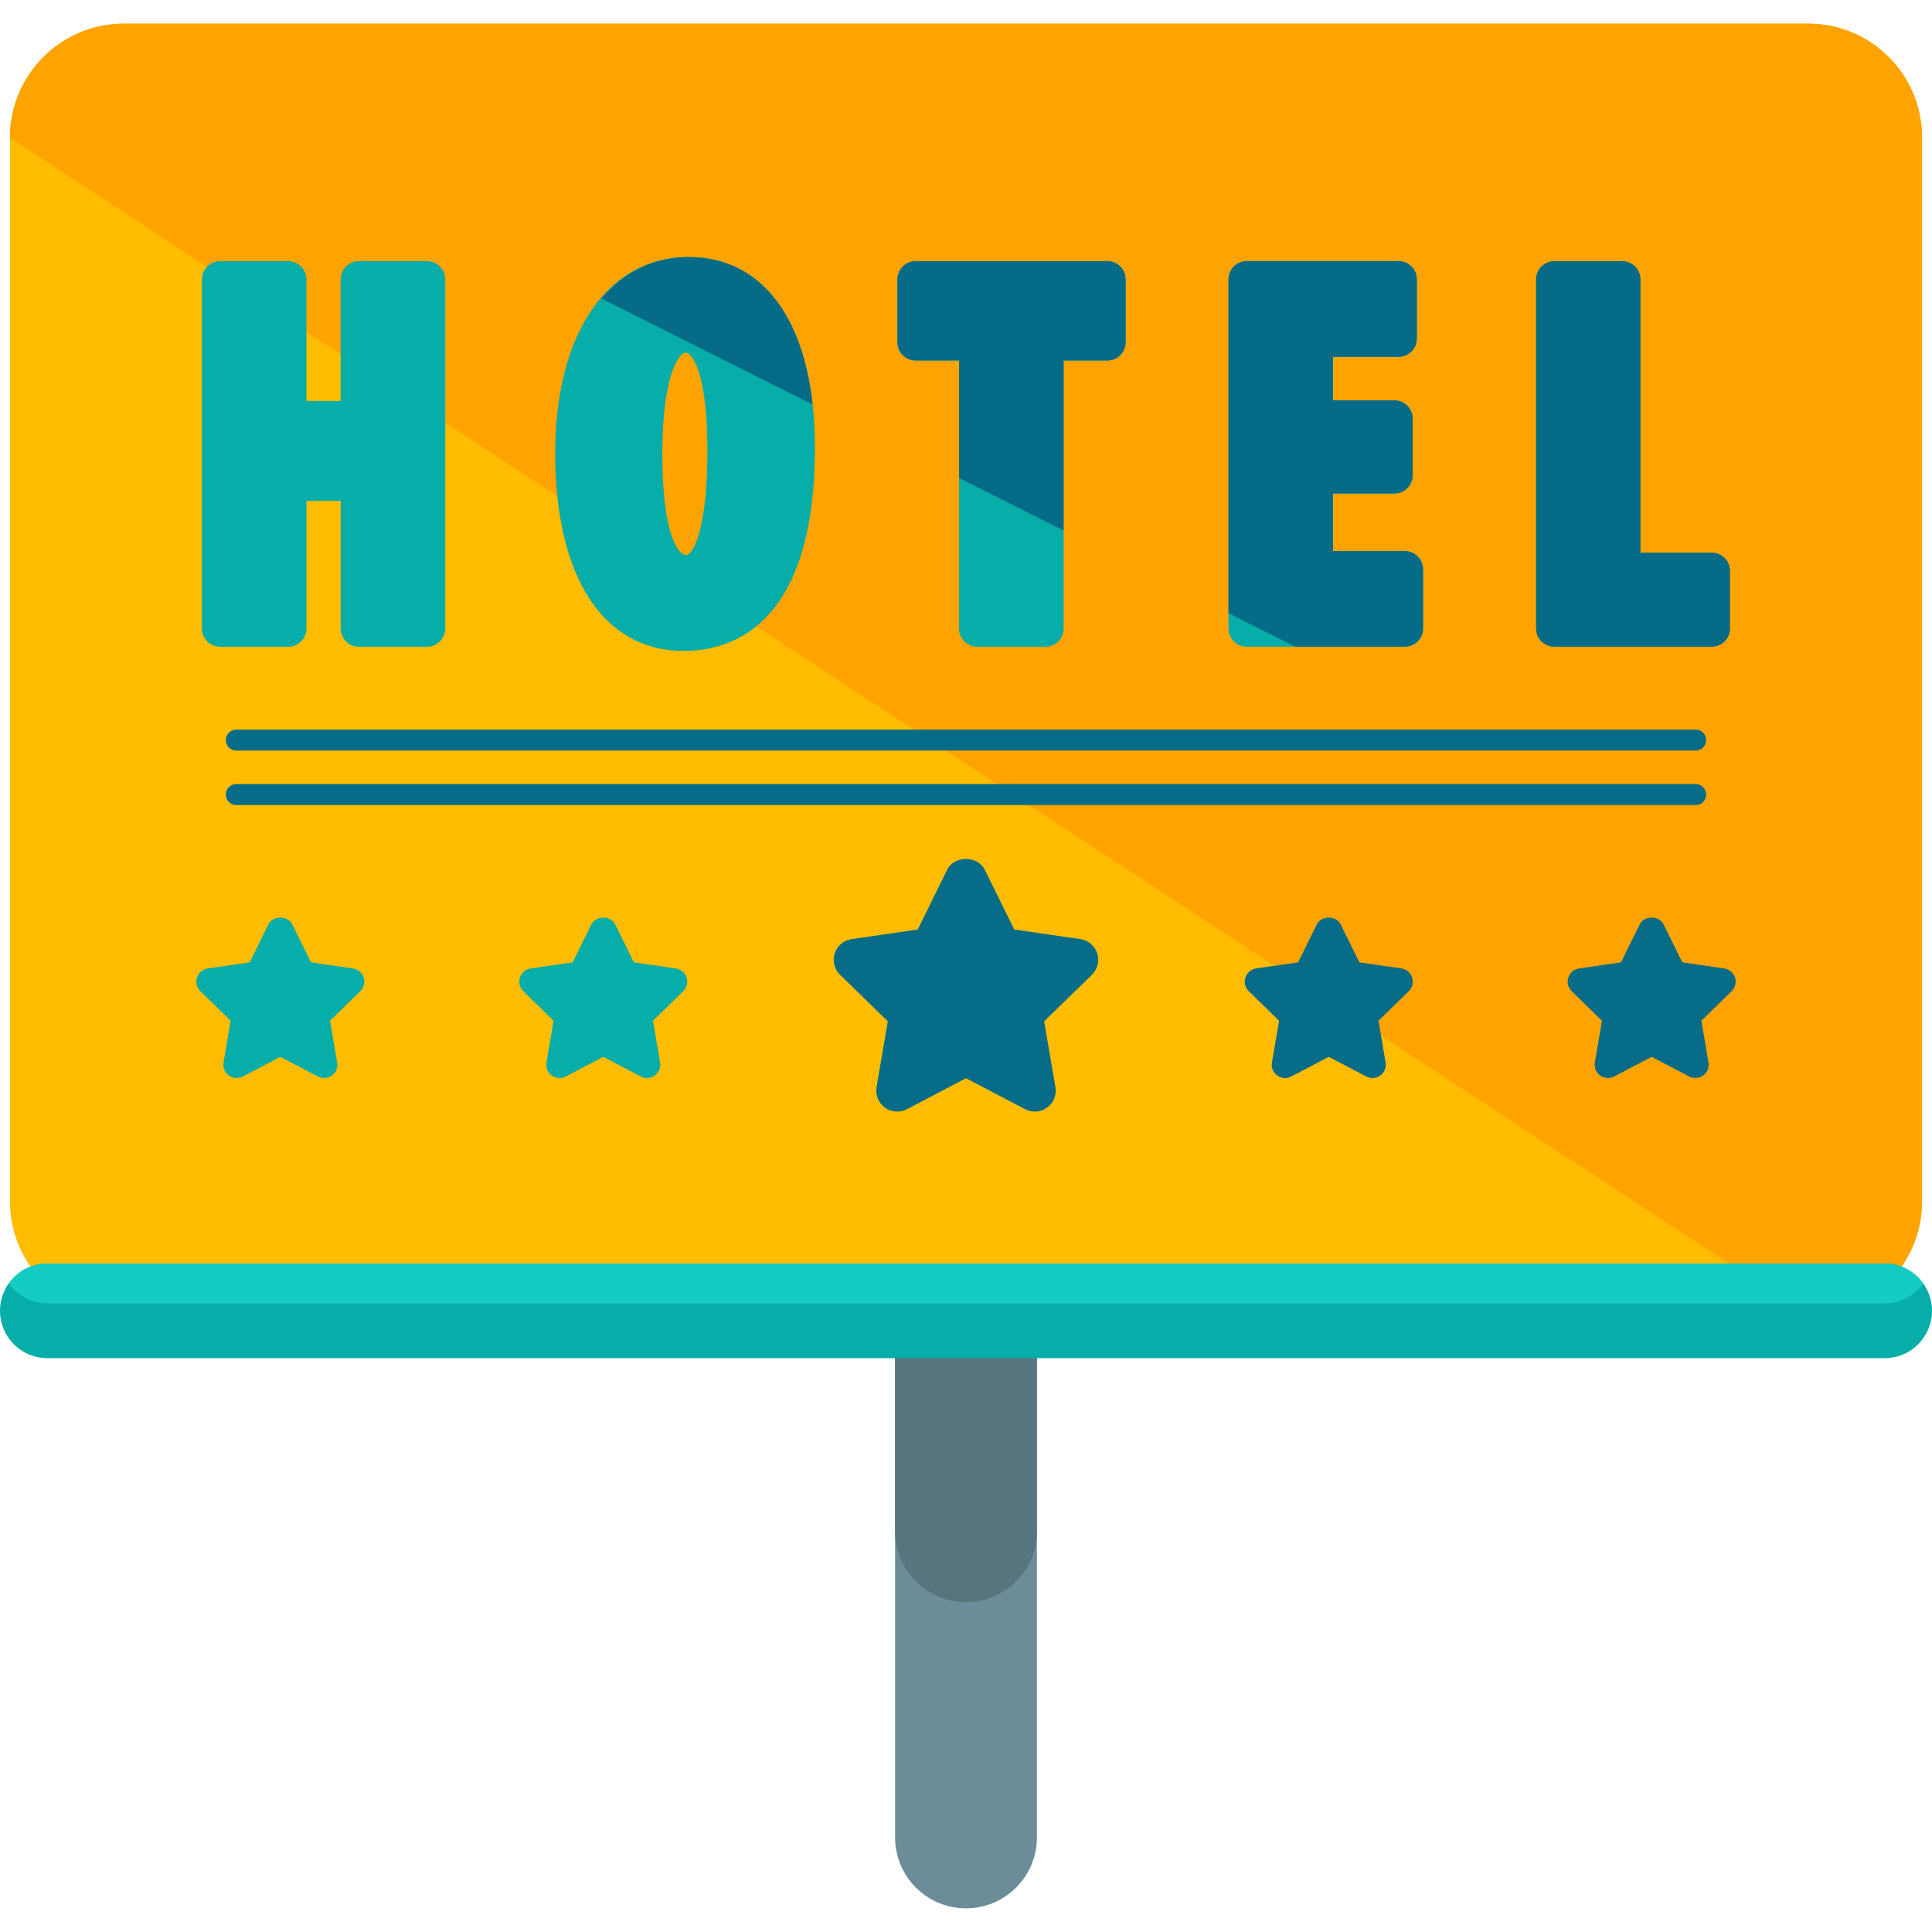
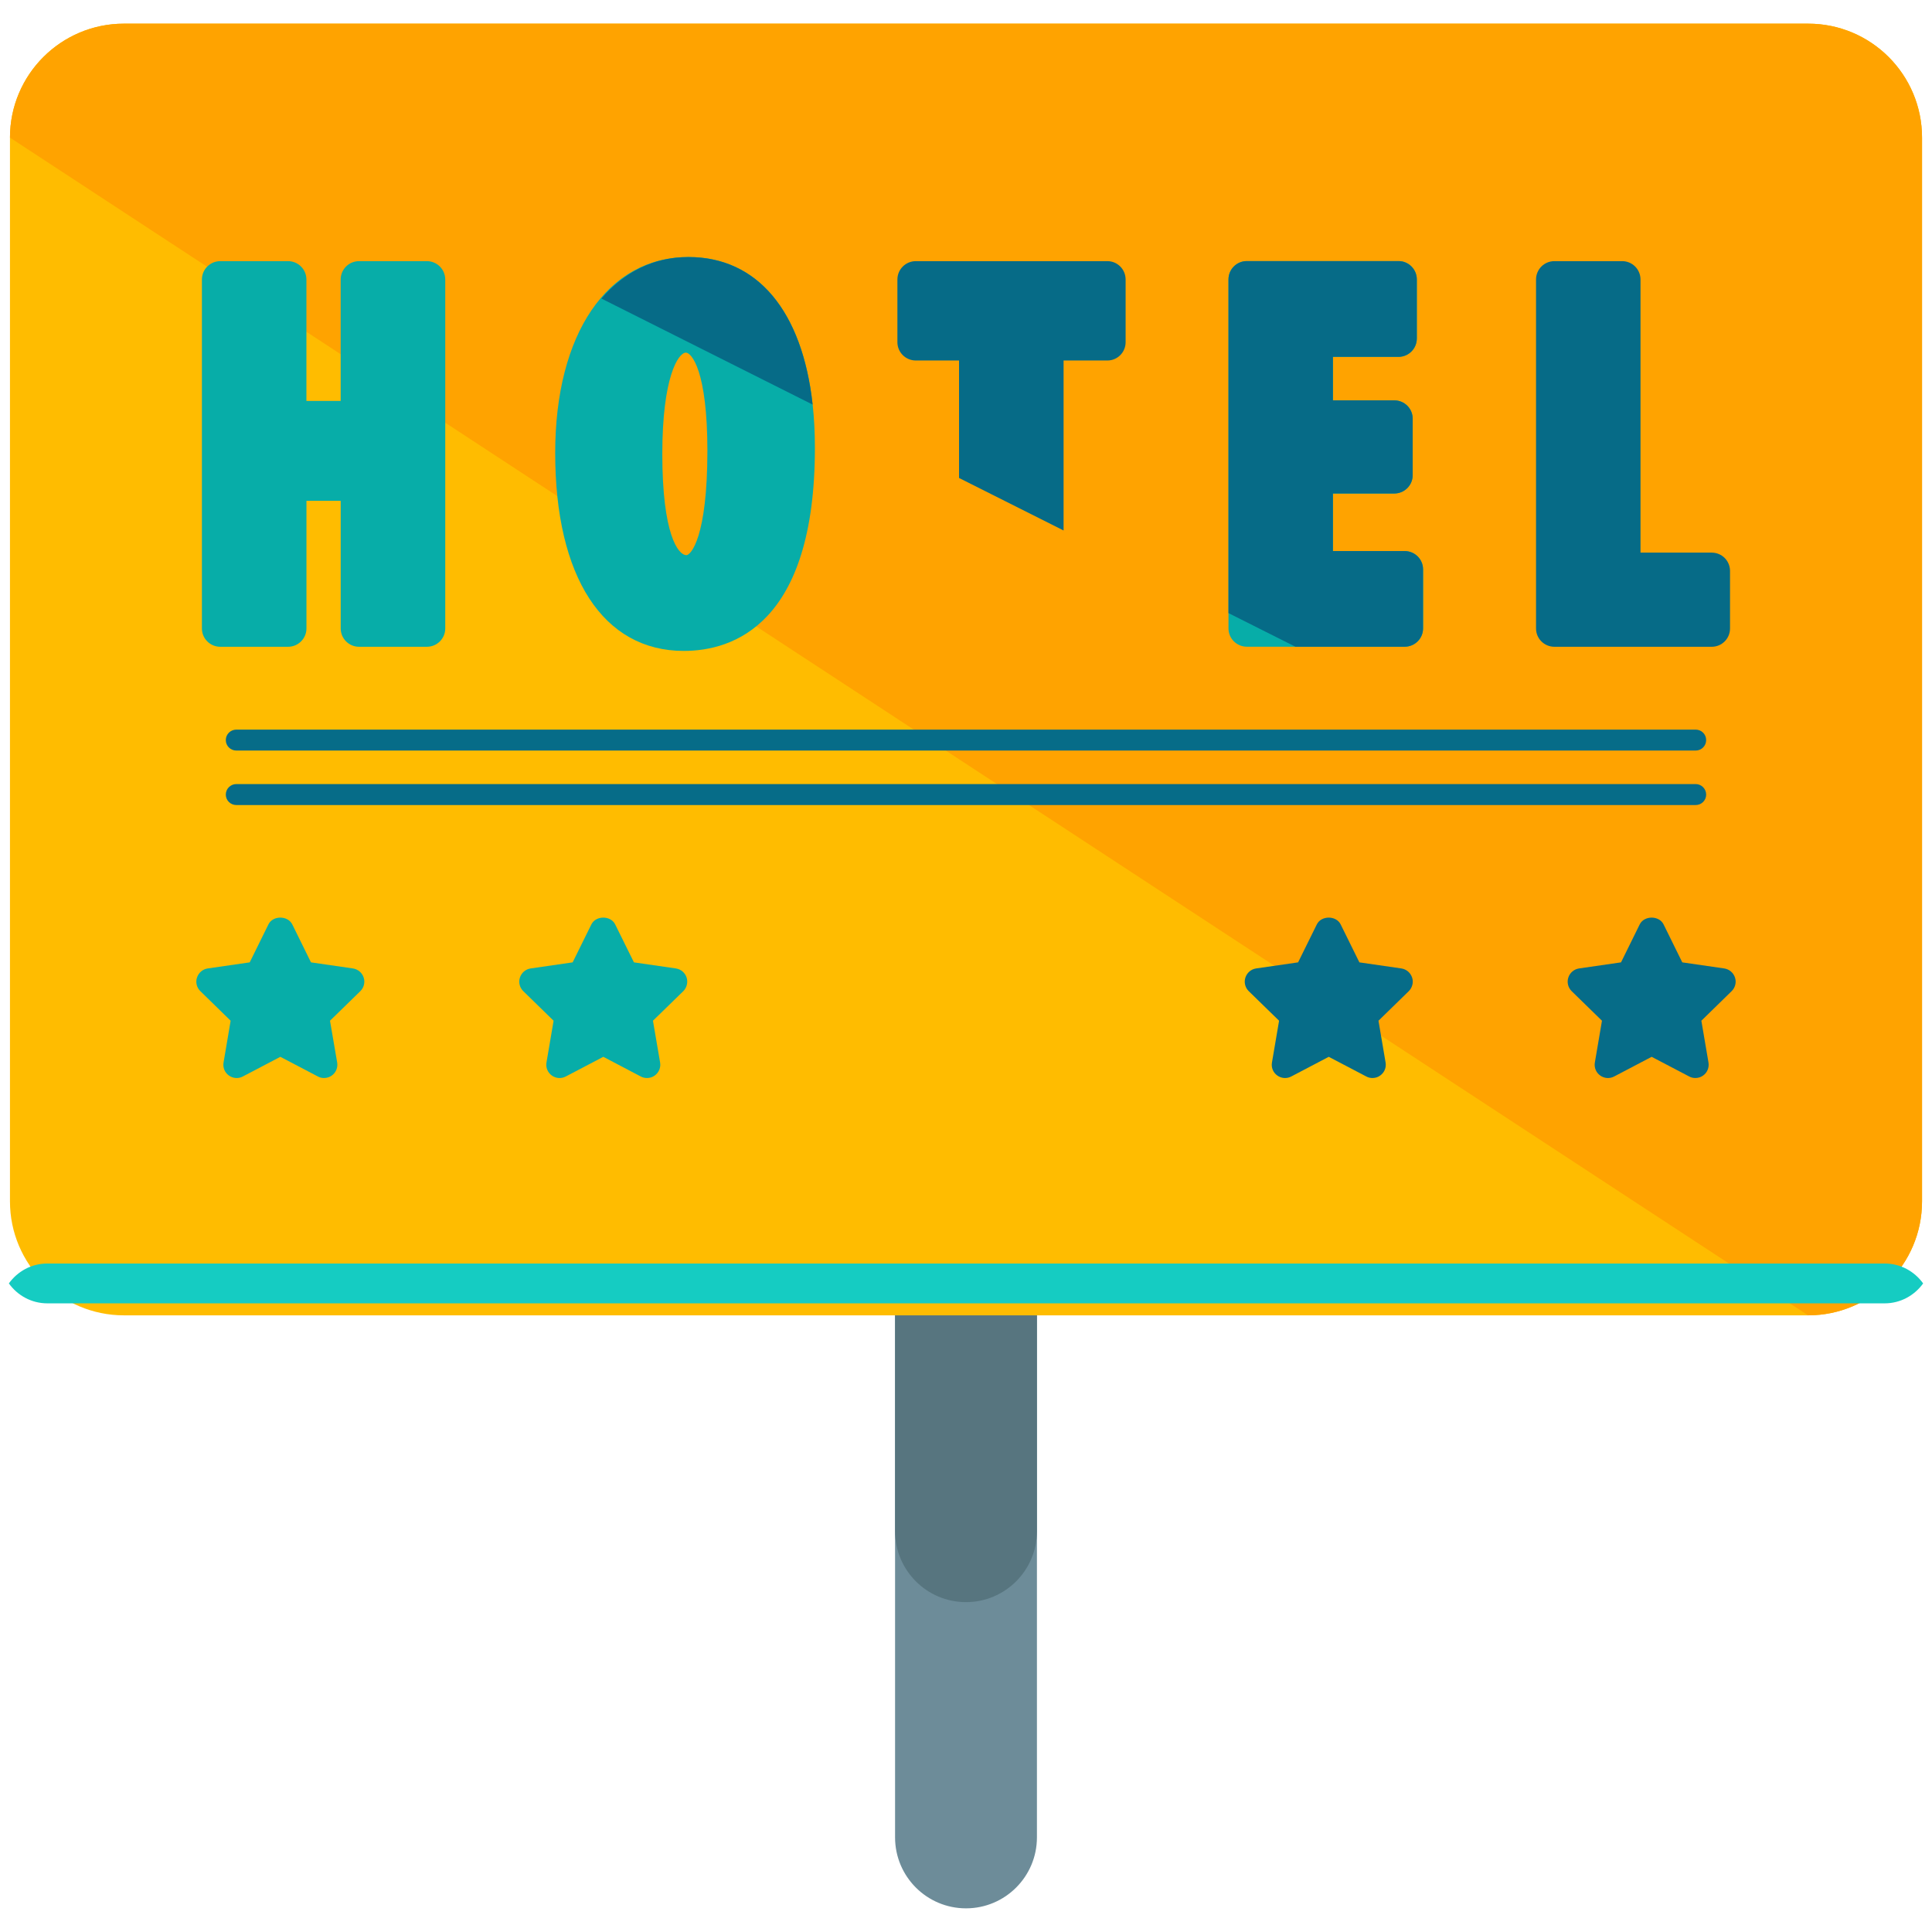
<svg xmlns="http://www.w3.org/2000/svg" version="1.1" id="Layer_1" x="0px" y="0px" viewBox="0 0 496.246 496.246" style="enable-background:new 0 0 496.246 496.246;" xml:space="preserve">
  <path style="fill:#6D8C99;" d="M266.342,471.942c0,10.059-8.16,18.227-18.219,18.227l0,0c-10.067,0-18.219-8.168-18.219-18.227  V239.809c0-10.067,8.153-18.211,18.219-18.211l0,0c10.059,0,18.219,8.145,18.219,18.211V471.942z" />
  <path style="fill:#57757F;" d="M266.342,393.291c0,10.059-8.16,18.227-18.219,18.227l0,0c-10.067,0-18.219-8.168-18.219-18.227  V161.158c0-10.067,8.153-18.219,18.219-18.219l0,0c10.059,0,18.219,8.153,18.219,18.219V393.291z" />
  <path style="fill:#FFBC00;" d="M493.686,308.582c0,16.156-13.091,29.271-29.263,29.271H31.831  c-16.156,0-29.271-13.115-29.271-29.271V35.348c0-16.171,13.115-29.271,29.271-29.271h432.593c16.171,0,29.263,13.099,29.263,29.271  V308.582z" />
  <path style="fill:#FFA300;" d="M2.56,35.348c0-16.171,13.115-29.271,29.271-29.271h432.593c16.171,0,29.263,13.099,29.263,29.271  v273.235c0,16.156-13.091,29.271-29.263,29.271" />
  <g>
    <path style="fill:#07ADA8;" d="M109.639,67.076H92.223c-2.615,0-4.718,2.111-4.718,4.718v31.193h-8.799V71.794   c0-2.607-2.127-4.718-4.718-4.718H56.58c-2.615,0-4.718,2.111-4.718,4.718v89.632c0,2.592,2.103,4.703,4.718,4.703h17.416   c2.592,0,4.718-2.111,4.718-4.703v-32.792h8.799v32.792c0,2.592,2.103,4.703,4.718,4.703h17.416c2.607,0,4.718-2.111,4.718-4.703   V71.786C114.357,69.179,112.246,67.076,109.639,67.076z" />
    <path style="fill:#07ADA8;" d="M176.821,66.02c-20.803,0-34.217,19.74-34.217,50.334c0,31.815,12.312,50.838,33.028,50.838   c12.572,0,33.682-6.79,33.682-52.177C209.321,84.334,197.175,66.02,176.821,66.02z M176.309,142.592   c-2.143,0-6.191-5.419-6.191-26.01c0-19.629,4.08-26.002,6.057-26.002c1.441,0,5.522,4.64,5.522,25.222   C181.689,138.047,177.428,142.592,176.309,142.592z" />
  </g>
  <path style="fill:#066B87;" d="M176.821,66.02c-9.043,0-16.589,3.931-22.347,10.665l54.256,27.238  C206.1,79.97,194.584,66.02,176.821,66.02z" />
  <g>
-     <path style="fill:#07ADA8;" d="M284.436,67.076h-49.199c-2.623,0-4.734,2.111-4.734,4.718v16.1c0,2.599,2.111,4.703,4.734,4.703   h11.099v68.829c0,2.592,2.119,4.703,4.718,4.703h17.424c2.623,0,4.718-2.111,4.718-4.703V92.597h11.248   c2.591,0,4.687-2.103,4.687-4.703v-16.1C289.122,69.179,287.027,67.076,284.436,67.076z" />
    <path style="fill:#07ADA8;" d="M360.795,141.544H342.37v-14.785h15.77c2.599,0,4.718-2.111,4.718-4.718v-14.494   c0-2.615-2.119-4.71-4.718-4.71h-15.77V91.66h16.849c2.591,0,4.703-2.119,4.703-4.726V71.778c0-2.607-2.111-4.718-4.703-4.718   h-38.951c-2.631,0-4.726,2.111-4.726,4.718v89.632c0,2.592,2.095,4.703,4.726,4.703h40.535c2.615,0,4.726-2.111,4.726-4.703   v-15.179C365.513,143.64,363.41,141.544,360.795,141.544z" />
  </g>
  <g>
    <path style="fill:#066B87;" d="M284.436,67.076h-49.199c-2.623,0-4.734,2.111-4.734,4.718v16.1c0,2.599,2.111,4.703,4.734,4.703   h11.099v30.176l26.852,13.485V92.597h11.248c2.591,0,4.687-2.103,4.687-4.703v-16.1C289.122,69.179,287.027,67.076,284.436,67.076z   " />
    <path style="fill:#066B87;" d="M360.795,141.544H342.37v-14.785h15.77c2.599,0,4.718-2.111,4.718-4.718v-14.494   c0-2.615-2.119-4.71-4.718-4.71h-15.77V91.66h16.849c2.591,0,4.703-2.119,4.703-4.726V71.778c0-2.607-2.111-4.718-4.703-4.718   h-38.951c-2.631,0-4.726,2.111-4.726,4.718v85.701l17.187,8.633h28.065c2.615,0,4.726-2.111,4.726-4.703v-15.179   C365.513,143.64,363.41,141.544,360.795,141.544z" />
    <path style="fill:#066B87;" d="M439.666,141.946h-18.29V71.794c0-2.607-2.111-4.718-4.703-4.718h-17.416   c-2.623,0-4.718,2.111-4.718,4.718v89.632c0,2.592,2.095,4.703,4.718,4.703h40.409c2.615,0,4.703-2.111,4.703-4.703v-14.769   C444.369,144.041,442.281,141.946,439.666,141.946z" />
  </g>
  <g>
    <path style="fill:#07ADA8;" d="M93.412,251.089c-0.402-1.245-1.473-2.143-2.765-2.339l-10.768-1.56l-4.805-9.752   c-1.158-2.324-5.002-2.324-6.128,0l-4.805,9.752l-10.784,1.56c-1.284,0.189-2.347,1.095-2.757,2.339   c-0.41,1.221-0.079,2.591,0.859,3.489l7.782,7.601l-1.82,10.728c-0.221,1.284,0.291,2.576,1.363,3.34   c1.048,0.764,2.458,0.866,3.592,0.252l9.633-5.049l9.633,5.049c0.496,0.276,1.032,0.394,1.583,0.394   c0.709,0,1.426-0.205,2.016-0.646c1.063-0.764,1.575-2.056,1.363-3.34l-1.843-10.728l7.798-7.601   C93.475,253.68,93.822,252.31,93.412,251.089z" />
    <path style="fill:#07ADA8;" d="M176.364,251.089c-0.41-1.245-1.473-2.143-2.765-2.339l-10.768-1.56l-4.821-9.752   c-1.134-2.324-4.97-2.324-6.112,0l-4.813,9.752l-10.776,1.56c-1.3,0.189-2.355,1.095-2.765,2.339   c-0.41,1.221-0.063,2.591,0.859,3.489l7.79,7.601l-1.827,10.728c-0.221,1.284,0.299,2.576,1.363,3.34   c1.04,0.764,2.45,0.866,3.6,0.252l9.633-5.049l9.618,5.049c0.504,0.276,1.056,0.394,1.599,0.394c0.717,0,1.418-0.205,2.009-0.646   c1.056-0.764,1.583-2.056,1.363-3.34l-1.835-10.728l7.798-7.601C176.419,253.68,176.75,252.31,176.364,251.089z" />
  </g>
  <g>
    <path style="fill:#066C88;" d="M362.709,251.089c-0.41-1.245-1.473-2.143-2.765-2.339l-10.776-1.56l-4.813-9.752   c-1.142-2.324-4.978-2.324-6.12,0l-4.813,9.752l-10.776,1.56c-1.284,0.189-2.347,1.095-2.757,2.339   c-0.402,1.221-0.071,2.591,0.851,3.489l7.798,7.601l-1.827,10.728c-0.228,1.284,0.291,2.576,1.363,3.34   c1.04,0.764,2.458,0.866,3.6,0.252l9.626-5.049l9.633,5.049c0.504,0.276,1.048,0.394,1.591,0.394c0.709,0,1.426-0.205,2.001-0.646   c1.071-0.764,1.591-2.056,1.371-3.34l-1.827-10.728l7.79-7.601C362.764,253.68,363.118,252.31,362.709,251.089z" />
    <path style="fill:#066C88;" d="M445.645,251.089c-0.41-1.245-1.473-2.143-2.773-2.339l-10.768-1.56l-4.805-9.752   c-1.142-2.324-4.978-2.324-6.128,0l-4.805,9.752l-10.776,1.56c-1.284,0.189-2.355,1.095-2.757,2.339   c-0.41,1.221-0.063,2.591,0.851,3.489l7.79,7.601l-1.827,10.728c-0.221,1.284,0.299,2.576,1.363,3.34   c1.04,0.764,2.458,0.866,3.6,0.252l9.626-5.049l9.641,5.049c0.496,0.276,1.048,0.394,1.591,0.394c0.709,0,1.418-0.205,2.001-0.646   c1.071-0.764,1.575-2.056,1.363-3.34l-1.827-10.728l7.782-7.601C445.708,253.68,446.054,252.31,445.645,251.089z" />
    <path style="fill:#066C88;" d="M438.241,190.09c0,1.497-1.205,2.694-2.694,2.694H60.7c-1.481,0-2.702-1.189-2.702-2.694l0,0   c0-1.481,1.213-2.686,2.702-2.686h374.847C437.027,187.404,438.241,188.601,438.241,190.09L438.241,190.09z" />
-     <path style="fill:#066C88;" d="M438.241,204.103c0,1.481-1.205,2.678-2.694,2.678H60.7c-1.481,0-2.702-1.189-2.702-2.678l0,0   c0-1.497,1.213-2.71,2.702-2.71h374.847C437.027,201.393,438.241,202.606,438.241,204.103L438.241,204.103z" />
-     <path style="fill:#066C88;" d="M281.821,244.866c-0.638-1.93-2.3-3.371-4.348-3.655l-16.951-2.458l-7.593-15.376   c-1.788-3.655-7.83-3.655-9.633,0l-7.57,15.376l-16.959,2.458c-2.04,0.284-3.71,1.725-4.34,3.655   c-0.646,1.969-0.11,4.096,1.347,5.514l12.264,11.949l-2.891,16.904c-0.339,2.024,0.48,4.064,2.158,5.246   c1.638,1.221,3.844,1.378,5.664,0.417l15.155-7.956l15.155,7.956c0.796,0.425,1.631,0.614,2.521,0.614   c1.103,0,2.213-0.339,3.143-1.032c1.678-1.182,2.497-3.222,2.15-5.246l-2.899-16.904l12.264-11.949   C281.915,248.954,282.459,246.835,281.821,244.866z" />
+     <path style="fill:#066C88;" d="M438.241,204.103c0,1.481-1.205,2.678-2.694,2.678H60.7c-1.481,0-2.702-1.189-2.702-2.678l0,0   c0-1.497,1.213-2.71,2.702-2.71h374.847C437.027,201.393,438.241,202.606,438.241,204.103L438.241,204.103" />
  </g>
-   <path style="fill:#07ADA8;" d="M496.246,336.695c0,6.719-5.435,12.154-12.154,12.154H12.154C5.435,348.849,0,343.414,0,336.695l0,0  c0-6.719,5.435-12.154,12.154-12.154h471.938C490.811,324.541,496.246,329.984,496.246,336.695L496.246,336.695z" />
  <path style="fill:#15CCC2;" d="M484.092,324.541H12.154c-4.088,0-7.672,2.04-9.878,5.112c2.206,3.08,5.79,5.12,9.878,5.12h471.938  c4.08,0,7.672-2.048,9.878-5.12C491.764,326.581,488.172,324.541,484.092,324.541z" />
  <g>
</g>
  <g>
</g>
  <g>
</g>
  <g>
</g>
  <g>
</g>
  <g>
</g>
  <g>
</g>
  <g>
</g>
  <g>
</g>
  <g>
</g>
  <g>
</g>
  <g>
</g>
  <g>
</g>
  <g>
</g>
  <g>
</g>
</svg>